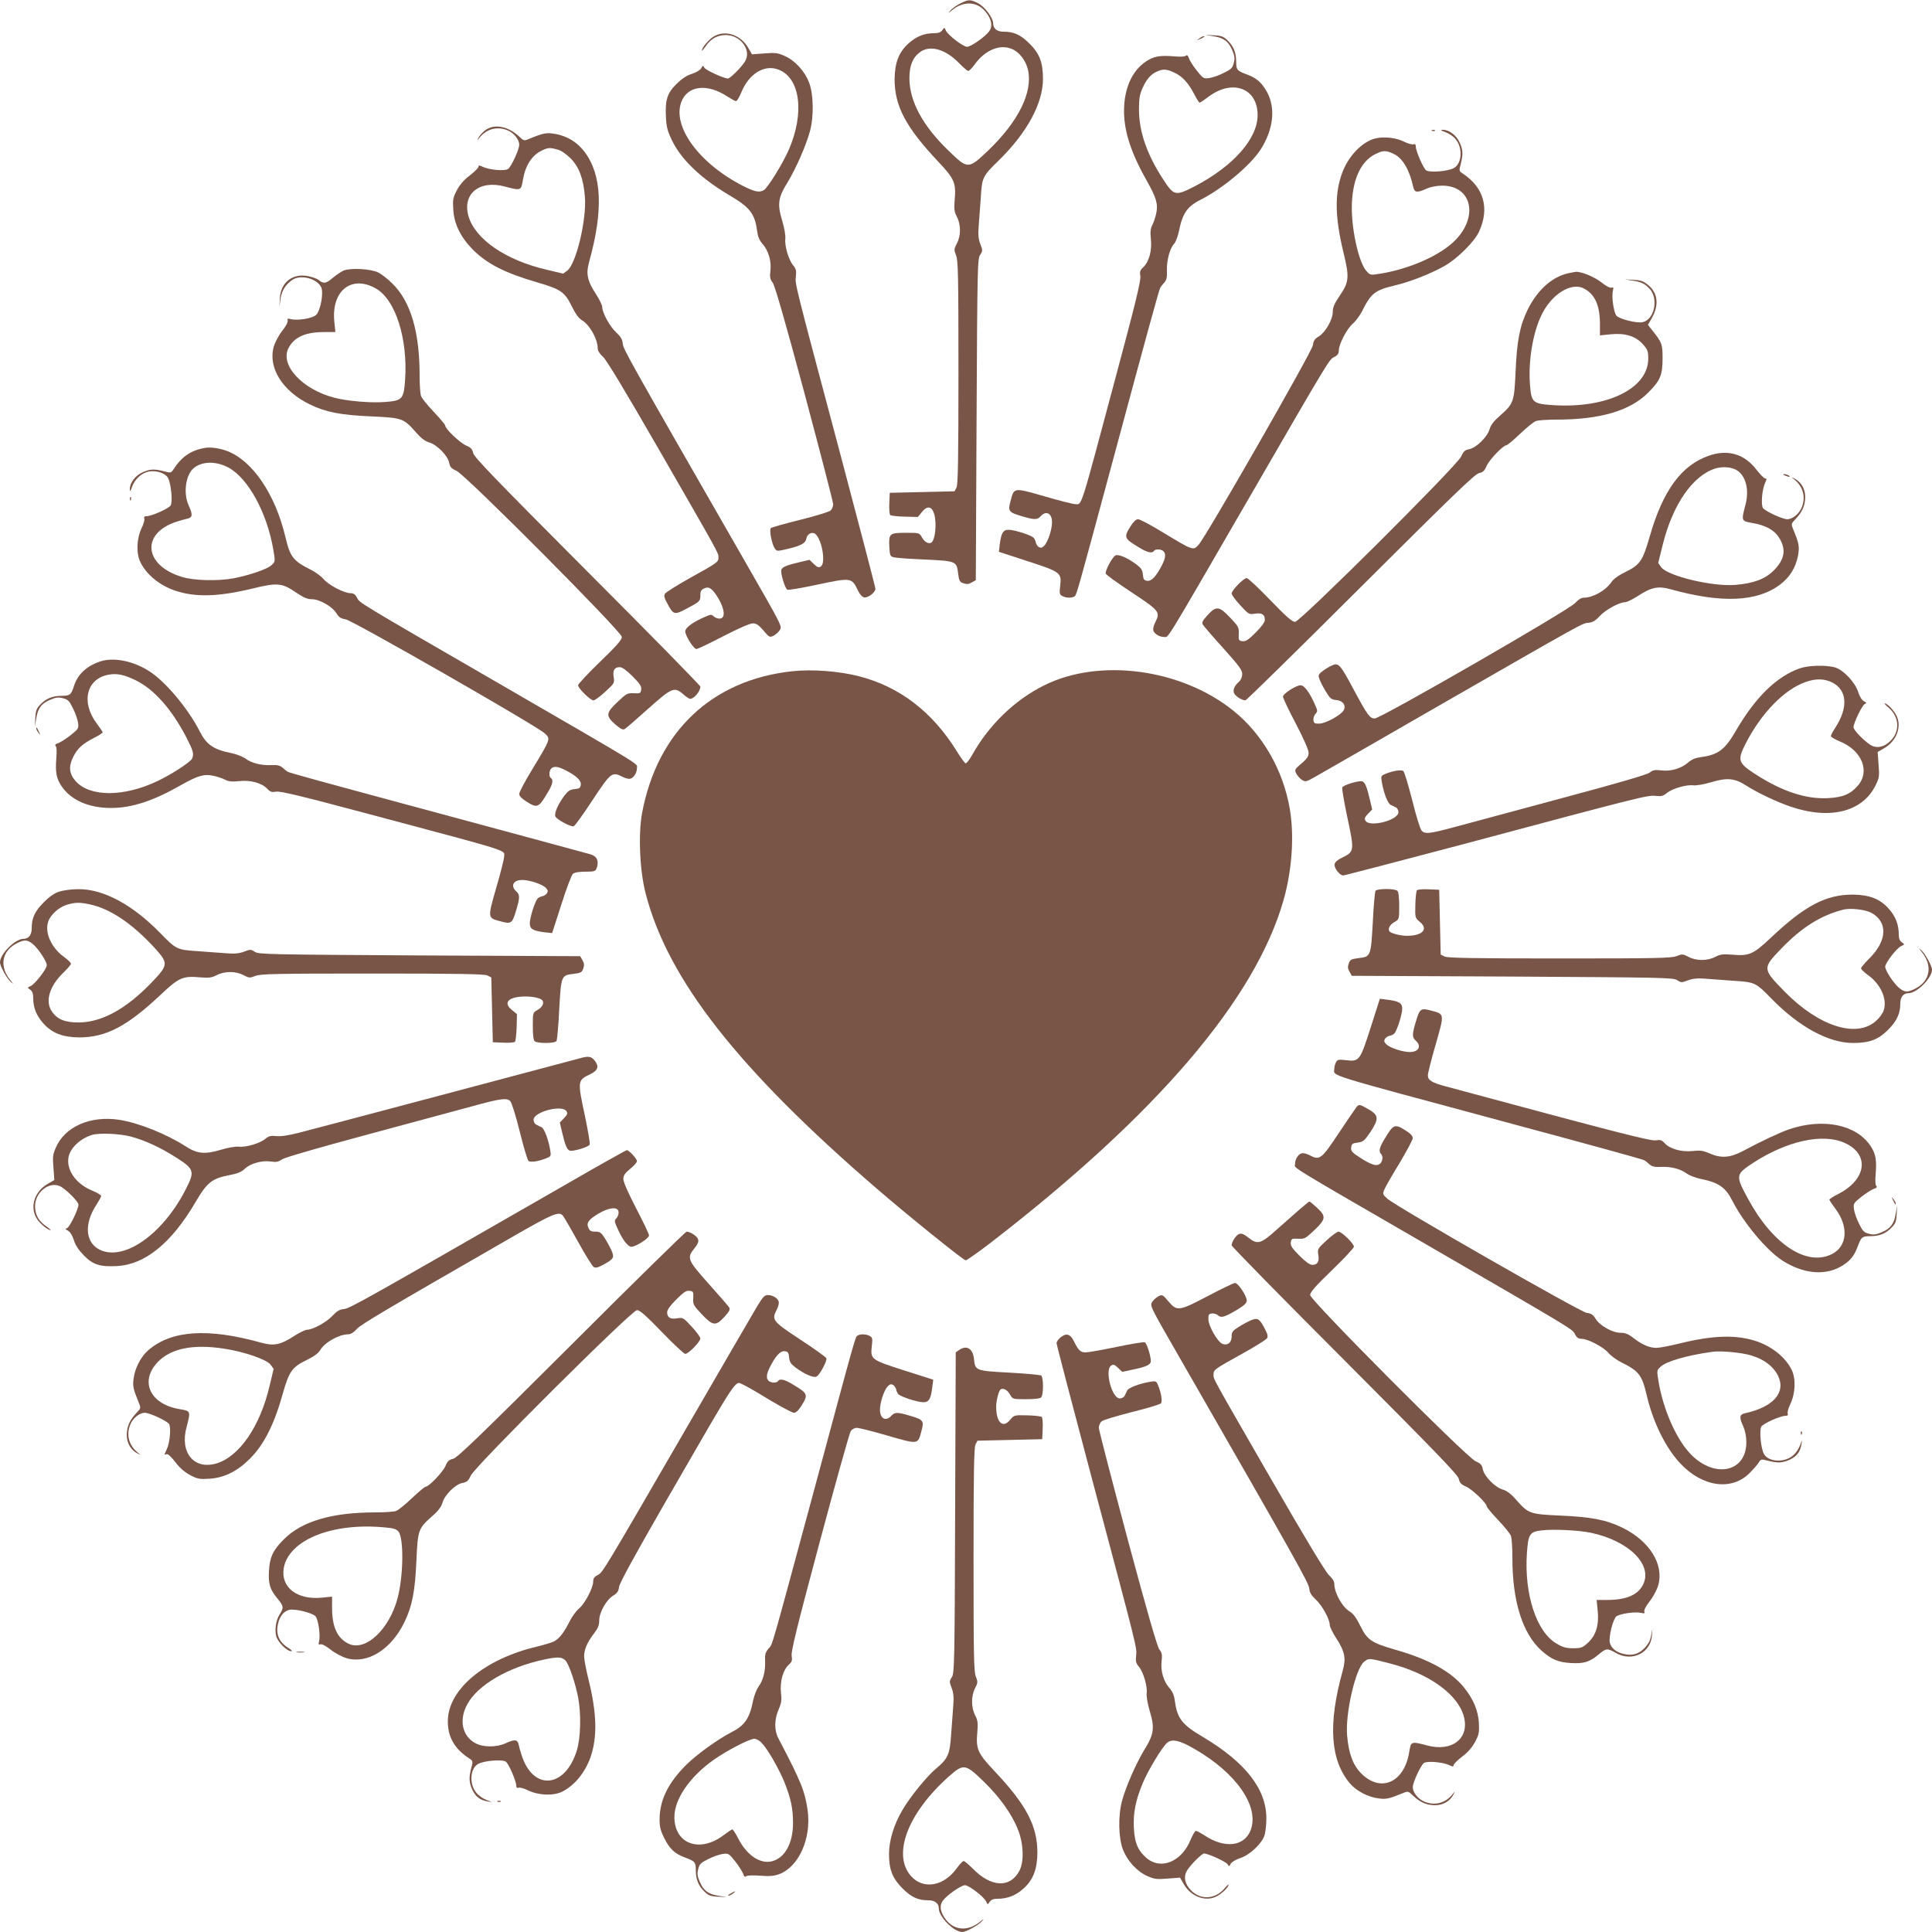
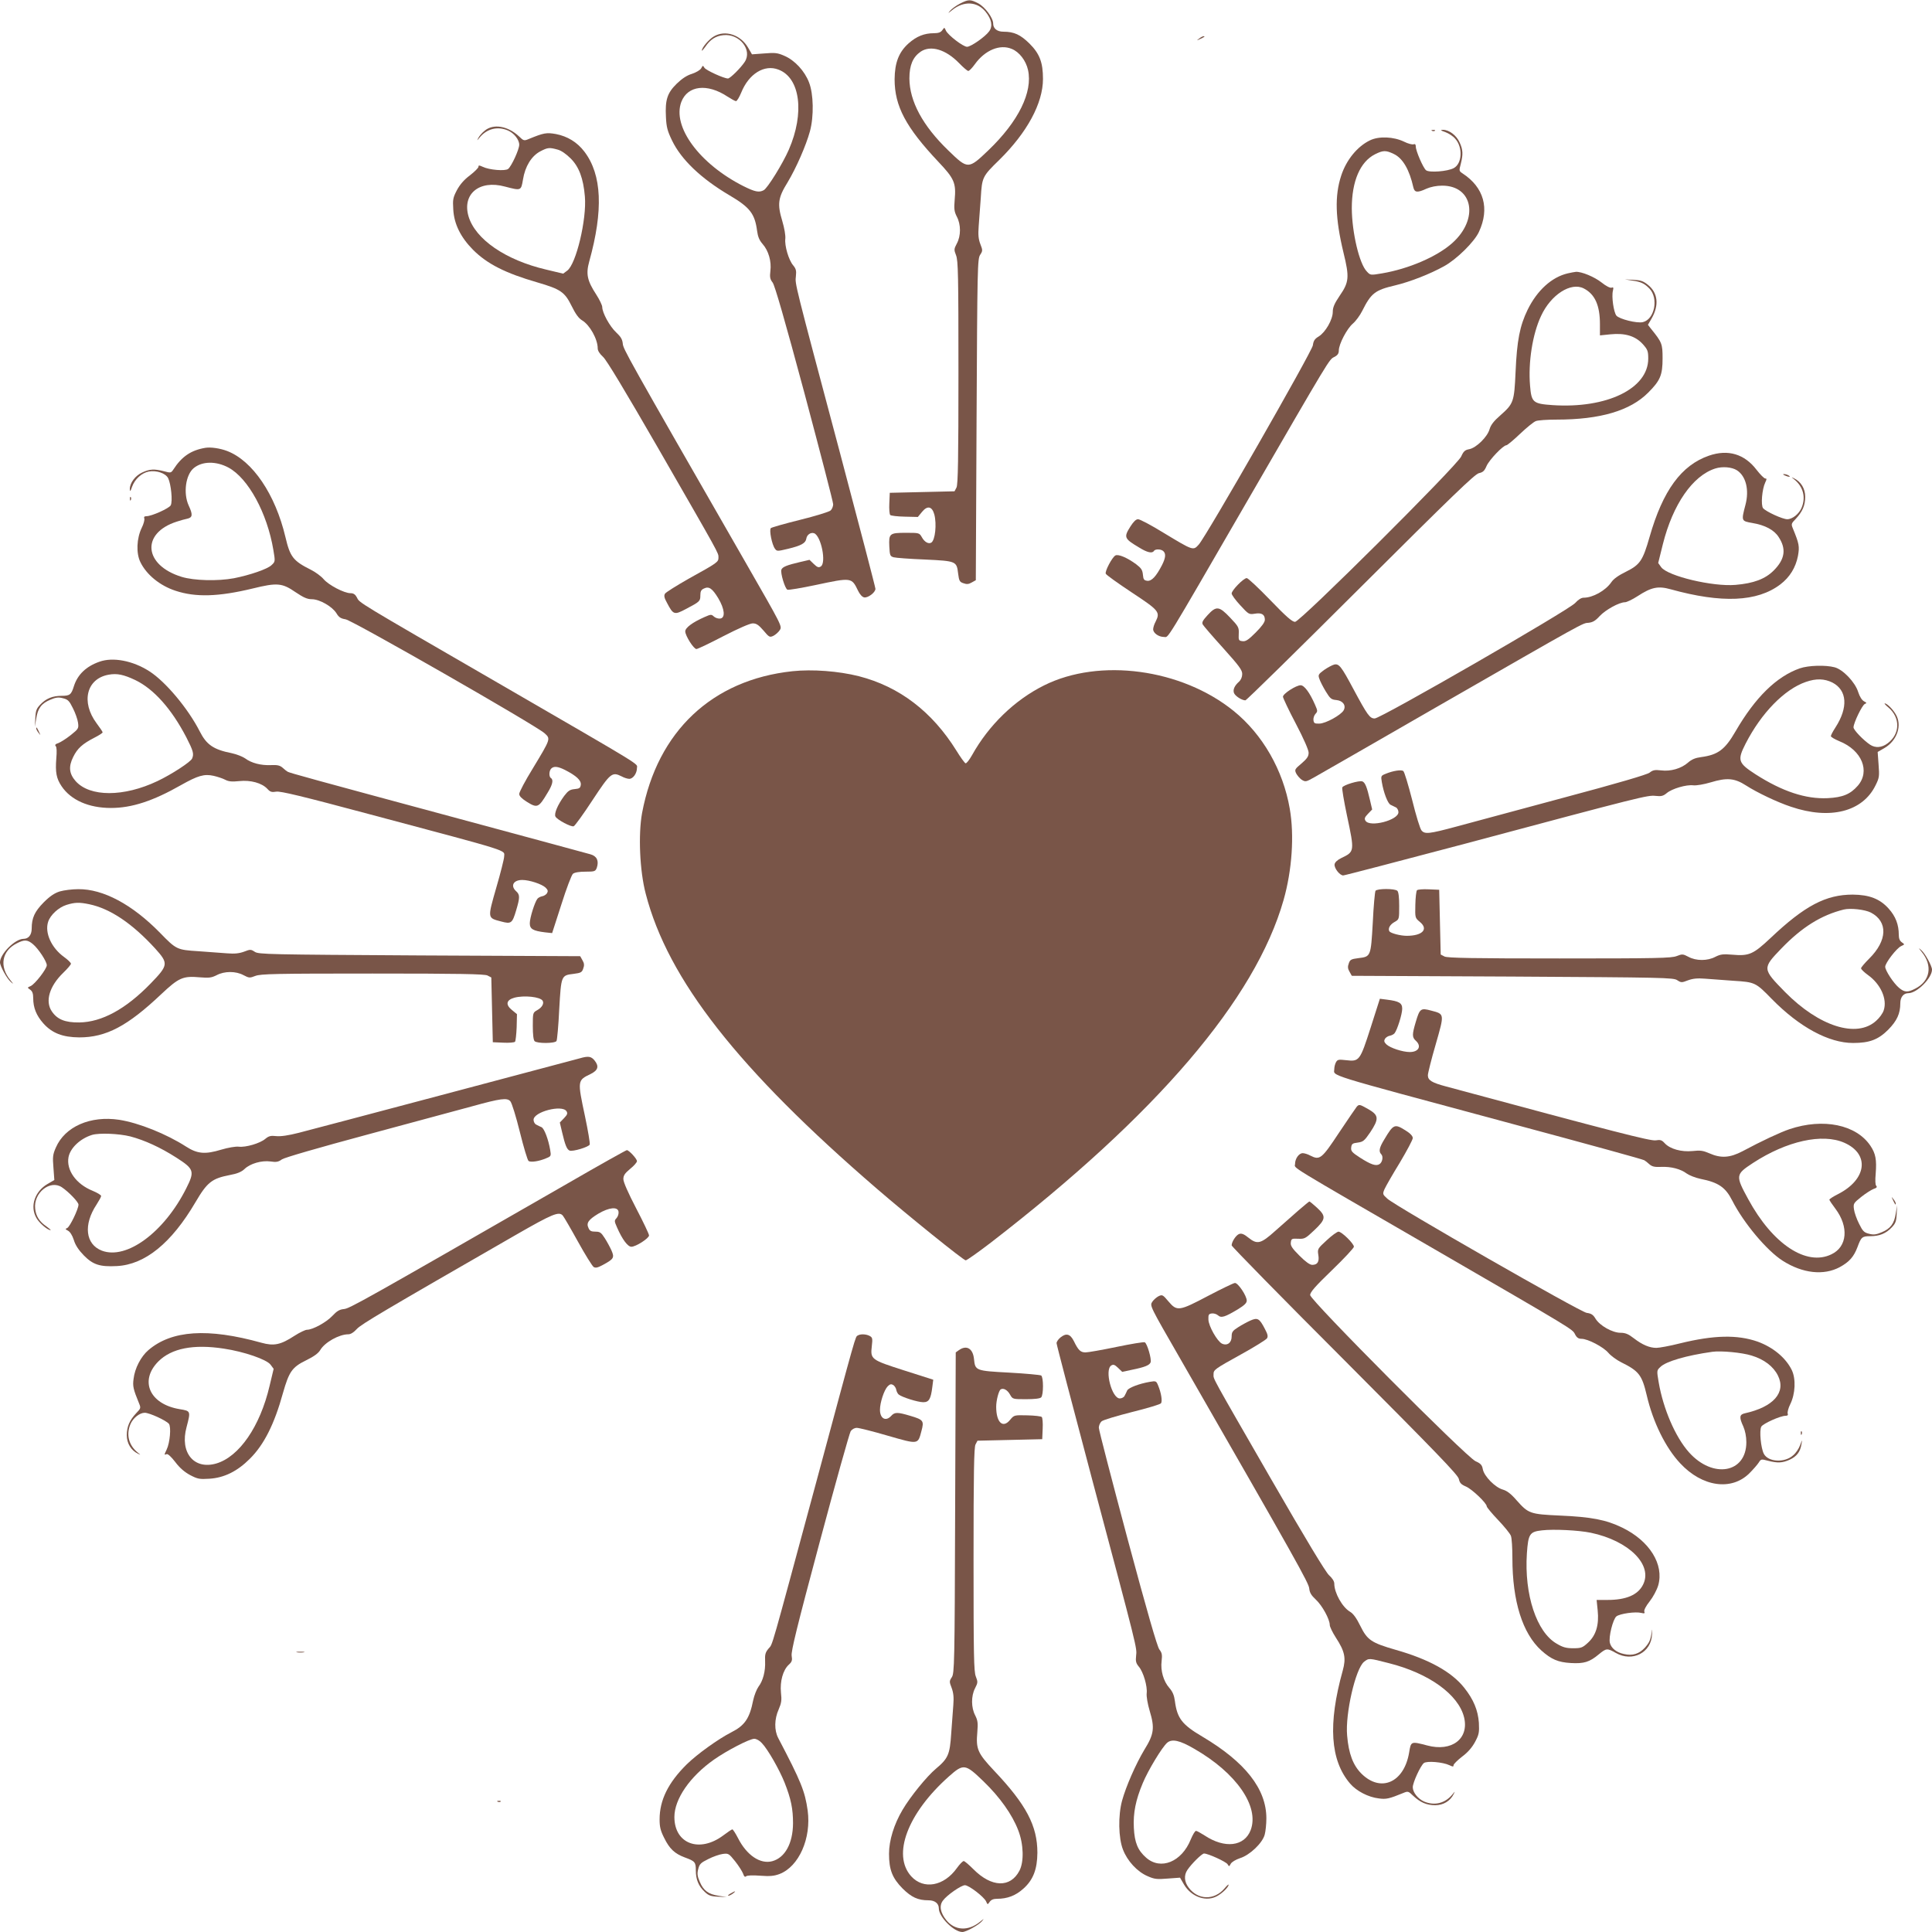
<svg xmlns="http://www.w3.org/2000/svg" version="1.0" width="1280pt" height="1280pt" viewBox="0 0 1280 1280" preserveAspectRatio="xMidYMid meet">
  <g transform="translate(0,1280) scale(0.1,-0.1)" fill="#795548" stroke="none">
    <path d="M6360 12776 c-25 -13 -54 -34 -65 -47 -17 -20 -15 -19 13 4 77 62 165 58 221 -10 41 -50 50 -97 24 -131 -26 -36 -121 -102 -146 -102 -26 0 -126 77 -140 107 -10 23 -10 23 -24 3 -10 -14 -25 -20 -55 -20 -65 0 -116 -21 -168 -67 -65 -58 -92 -128 -93 -238 0 -178 74 -318 290 -547 106 -112 118 -140 108 -252 -5 -60 -3 -77 14 -111 28 -52 28 -128 0 -179 -19 -36 -19 -41 -5 -77 14 -35 16 -131 16 -777 0 -574 -3 -743 -13 -762 l-13 -25 -214 -5 -215 -5 -3 -69 c-2 -38 1 -73 6 -78 5 -5 48 -10 96 -11 l87 -2 28 34 c35 43 66 37 81 -17 17 -64 6 -171 -20 -187 -18 -11 -45 4 -62 35 -17 30 -18 30 -106 30 -109 0 -114 -5 -110 -91 3 -58 5 -64 28 -71 14 -4 107 -11 208 -15 209 -10 210 -11 220 -94 6 -47 10 -55 35 -63 21 -8 35 -7 55 5 l27 15 5 1064 c5 1008 6 1066 24 1092 17 26 17 30 1 71 -13 34 -15 62 -11 118 3 41 9 126 14 189 8 136 11 142 122 250 185 182 290 376 290 537 0 109 -22 167 -89 234 -60 59 -102 79 -173 79 -42 0 -68 21 -68 54 0 37 -53 109 -99 134 -53 27 -64 27 -121 -2z m343 -300 c50 -20 94 -77 108 -140 32 -146 -63 -340 -262 -531 -134 -128 -136 -128 -266 -2 -170 164 -257 326 -258 477 0 88 23 142 75 178 66 44 166 15 255 -77 27 -28 54 -51 60 -51 7 0 26 20 44 45 67 93 166 134 244 101z" />
    <path d="M4730 12559 c-33 -19 -80 -74 -80 -94 0 -4 10 7 23 25 32 48 69 72 119 77 107 12 194 -98 142 -177 -27 -41 -97 -110 -111 -110 -27 0 -145 54 -156 71 -10 17 -11 16 -21 -3 -7 -12 -32 -27 -61 -37 -34 -10 -67 -32 -102 -66 -62 -61 -77 -106 -71 -220 3 -67 10 -93 41 -157 61 -126 192 -251 380 -362 136 -80 168 -122 183 -236 5 -38 15 -62 36 -86 40 -45 60 -116 52 -179 -5 -42 -2 -55 15 -77 14 -18 81 -250 211 -734 104 -390 190 -720 190 -735 0 -14 -8 -33 -17 -41 -10 -9 -101 -37 -202 -62 -101 -25 -189 -50 -194 -55 -12 -12 7 -109 27 -136 13 -18 16 -18 87 -1 87 21 116 37 121 67 4 27 30 44 52 36 46 -18 82 -196 44 -220 -14 -9 -23 -6 -46 16 l-29 28 -64 -15 c-86 -20 -115 -32 -122 -50 -8 -21 24 -127 40 -133 8 -3 91 11 186 31 240 51 239 51 282 -38 12 -25 28 -42 41 -44 25 -4 74 33 74 57 0 9 -106 415 -235 901 -305 1145 -298 1116 -292 1170 4 36 1 49 -18 72 -30 35 -58 131 -52 177 2 21 -6 69 -20 116 -34 113 -29 154 35 257 57 95 122 243 148 338 27 99 24 248 -6 324 -29 76 -95 147 -163 176 -45 20 -62 22 -133 16 l-82 -6 -26 45 c-50 85 -151 118 -226 74z m427 -220 c145 -54 175 -288 69 -531 -40 -92 -141 -255 -166 -268 -31 -17 -58 -11 -133 26 -292 147 -475 395 -413 559 42 109 172 124 306 35 25 -16 50 -30 56 -30 7 0 22 26 35 57 50 124 153 188 246 152z" />
-     <path d="M8039 12560 c68 -10 101 -35 125 -93 16 -37 18 -55 10 -84 -8 -33 -17 -42 -66 -66 -31 -16 -74 -31 -96 -34 -38 -5 -41 -3 -82 48 -24 30 -47 67 -53 82 -6 20 -13 25 -20 18 -7 -7 -37 -8 -82 -4 -92 7 -132 0 -184 -35 -93 -63 -145 -182 -144 -332 1 -134 48 -277 152 -460 62 -110 75 -153 61 -215 -6 -26 -17 -60 -26 -77 -12 -23 -14 -45 -9 -93 8 -75 -12 -149 -51 -186 -21 -19 -24 -29 -19 -59 5 -27 -33 -183 -165 -675 -239 -893 -220 -835 -267 -835 -13 0 -105 23 -204 52 -206 59 -200 59 -224 -32 -18 -67 -13 -74 75 -100 84 -25 102 -25 125 0 36 40 75 19 75 -40 0 -47 -27 -130 -51 -155 -15 -15 -23 -17 -37 -9 -9 6 -18 20 -20 32 -2 11 -9 25 -16 31 -22 18 -127 51 -163 51 -38 0 -50 -21 -60 -101 l-5 -45 190 -62 c221 -72 226 -76 216 -164 -6 -50 -4 -57 14 -67 24 -13 62 -14 80 -3 15 10 14 8 262 927 221 822 299 1105 307 1119 3 6 15 21 26 33 16 18 20 35 18 80 -2 67 19 146 47 177 11 11 25 48 32 81 24 121 55 167 145 212 149 76 331 229 398 334 84 132 99 272 42 378 -35 64 -69 93 -132 117 -68 25 -73 31 -73 86 0 60 -18 104 -59 142 -25 24 -40 30 -88 32 l-58 3 54 -9z m-261 -240 c54 -24 95 -69 133 -142 16 -32 33 -58 37 -58 4 0 31 18 60 40 158 118 324 56 324 -122 0 -157 -160 -338 -416 -472 -129 -66 -138 -64 -208 43 -109 166 -162 319 -162 466 0 72 5 100 23 140 26 59 55 93 96 111 41 18 63 17 113 -6z" />
    <path d="M7944 12544 c-18 -14 -18 -14 6 -3 31 14 36 19 24 19 -6 0 -19 -7 -30 -16z" />
    <path d="M3211 11934 c-18 -14 -36 -36 -42 -48 -10 -20 -9 -19 8 2 48 59 118 77 187 48 41 -17 76 -61 76 -95 0 -31 -50 -140 -73 -160 -20 -16 -126 -7 -169 14 -24 11 -28 11 -28 0 0 -7 -26 -33 -57 -57 -39 -29 -66 -61 -86 -98 -26 -50 -28 -62 -24 -127 5 -97 49 -185 131 -268 94 -94 215 -155 426 -216 154 -45 181 -63 227 -156 26 -53 47 -82 69 -95 51 -30 104 -125 104 -186 0 -16 13 -36 35 -56 23 -20 146 -225 363 -601 413 -718 402 -697 402 -728 0 -31 -4 -34 -199 -142 -79 -45 -149 -89 -155 -98 -8 -13 -6 -27 13 -61 42 -80 48 -82 127 -40 91 48 94 51 94 90 0 27 6 37 24 45 33 16 55 1 95 -65 42 -71 48 -129 13 -134 -13 -2 -32 4 -42 13 -17 16 -21 15 -62 -3 -80 -35 -128 -71 -128 -95 0 -29 56 -117 74 -117 8 0 88 38 178 85 101 52 177 85 195 85 24 0 39 -10 71 -47 37 -44 41 -47 65 -36 14 7 34 24 43 38 17 26 16 26 -226 448 -796 1386 -811 1414 -814 1451 -3 28 -13 45 -44 74 -42 39 -92 130 -92 168 0 11 -18 49 -40 83 -60 92 -69 136 -46 219 94 339 84 574 -32 727 -48 63 -112 102 -189 117 -63 11 -80 8 -180 -33 -31 -13 -34 -12 -65 18 -74 69 -170 85 -227 37z m483 -125 c24 -6 57 -29 87 -59 55 -55 84 -132 94 -252 13 -150 -58 -448 -117 -491 l-27 -20 -113 27 c-269 63 -469 201 -514 353 -43 148 72 243 241 197 108 -28 107 -29 120 47 14 87 56 155 114 186 50 26 60 27 115 12z" />
    <path d="M9488 11933 c7 -3 16 -2 19 1 4 3 -2 6 -13 5 -11 0 -14 -3 -6 -6z" />
    <path d="M9575 11925 c22 -8 52 -27 66 -44 52 -57 46 -166 -10 -195 -41 -22 -162 -31 -183 -14 -19 15 -68 128 -68 157 0 14 -5 19 -15 15 -8 -3 -36 4 -62 17 -70 34 -168 38 -227 9 -83 -40 -156 -129 -190 -233 -44 -133 -40 -283 15 -511 40 -163 37 -195 -25 -285 -35 -52 -46 -77 -46 -107 0 -51 -48 -135 -93 -163 -27 -16 -35 -29 -39 -59 -6 -42 -706 -1265 -756 -1320 -37 -41 -36 -41 -233 78 -81 50 -157 90 -169 90 -14 0 -30 -16 -50 -47 -46 -73 -43 -81 58 -141 53 -33 86 -40 97 -22 9 14 48 13 63 -2 17 -17 15 -43 -9 -91 -39 -76 -69 -108 -98 -105 -22 3 -26 9 -29 41 -3 31 -11 43 -45 69 -60 44 -118 68 -137 58 -22 -12 -71 -105 -64 -121 3 -8 80 -63 172 -124 182 -120 190 -130 158 -194 -9 -16 -16 -39 -16 -50 0 -25 36 -51 72 -51 32 0 -8 -66 546 891 561 969 547 946 582 964 22 11 30 23 30 43 0 42 54 145 93 178 19 16 47 54 62 84 59 118 85 138 217 169 101 24 233 76 325 127 84 46 201 162 231 227 73 156 33 296 -108 388 -24 16 -24 18 -12 63 16 63 15 94 -8 143 -21 47 -70 83 -110 83 -20 -1 -17 -4 15 -15z m-341 -145 c60 -28 104 -105 130 -222 8 -34 27 -36 87 -8 28 12 66 20 104 20 205 0 244 -222 67 -380 -102 -91 -289 -171 -465 -201 -77 -13 -78 -13 -101 12 -50 50 -99 258 -100 419 0 179 55 308 154 358 54 27 72 27 124 2z" />
-     <path d="M2275 11007 c-16 -8 -49 -30 -73 -50 -43 -37 -60 -38 -92 -11 -9 7 -38 18 -66 24 -104 22 -185 -40 -190 -147 l-3 -58 7 52 c8 55 31 94 75 126 54 41 166 14 195 -46 17 -36 -4 -153 -33 -183 -23 -23 -123 -40 -169 -28 -21 5 -25 3 -20 -9 3 -9 -10 -36 -35 -67 -23 -29 -48 -76 -57 -106 -40 -139 57 -295 238 -383 107 -52 204 -71 413 -80 198 -9 209 -13 287 -101 38 -44 64 -63 91 -71 51 -14 124 -88 133 -135 5 -28 14 -38 48 -53 62 -28 1096 -1067 1096 -1101 0 -19 -34 -58 -145 -165 -80 -77 -145 -147 -145 -155 0 -20 81 -100 102 -100 9 0 45 26 78 57 60 55 62 58 56 96 -8 46 5 67 40 67 16 0 44 -20 85 -61 48 -48 60 -66 57 -87 -3 -25 -6 -27 -48 -25 -43 2 -49 -1 -108 -57 -78 -73 -80 -93 -16 -149 36 -31 50 -38 63 -31 9 5 79 66 156 135 157 140 173 147 232 95 18 -16 39 -30 46 -30 26 1 67 50 67 81 0 7 -337 351 -749 763 -607 609 -750 757 -756 784 -6 27 -15 37 -48 51 -41 18 -137 110 -137 131 0 6 -34 47 -75 90 -41 43 -80 91 -85 105 -6 14 -10 77 -10 138 0 289 -59 488 -179 607 -31 31 -74 65 -96 75 -51 25 -186 31 -230 12z m218 -120 c128 -75 209 -332 191 -601 -9 -130 -18 -140 -129 -149 -92 -8 -253 5 -340 28 -212 55 -361 216 -304 328 38 74 112 107 237 107 l74 0 -7 69 c-21 206 116 313 278 218z" />
    <path d="M10387 10989 c-107 -25 -203 -113 -266 -241 -52 -107 -71 -204 -80 -413 -9 -198 -13 -209 -101 -287 -44 -38 -63 -64 -71 -91 -14 -51 -88 -124 -135 -133 -28 -5 -38 -14 -53 -48 -28 -62 -1067 -1096 -1101 -1096 -19 0 -58 34 -165 145 -77 80 -147 145 -155 145 -21 0 -100 -81 -100 -102 0 -9 26 -45 57 -78 55 -60 58 -62 96 -56 46 8 67 -5 67 -40 0 -16 -20 -44 -61 -85 -48 -48 -66 -60 -87 -57 -25 3 -27 6 -25 48 2 43 -1 49 -57 108 -73 77 -92 79 -149 17 -33 -36 -40 -49 -32 -63 5 -9 66 -80 135 -156 105 -117 126 -145 126 -171 0 -20 -8 -39 -21 -51 -30 -27 -41 -52 -34 -74 6 -20 52 -50 76 -50 7 0 350 337 763 749 609 607 757 750 784 756 27 6 37 15 51 48 18 41 110 137 131 137 6 0 47 34 90 75 43 41 91 80 105 85 14 6 77 10 138 10 289 0 488 59 607 179 80 80 95 116 95 227 0 96 -4 106 -76 195 l-21 27 25 43 c50 88 41 169 -25 222 -31 25 -49 31 -95 33 l-58 3 50 -8 c57 -8 80 -19 114 -54 60 -65 33 -202 -44 -221 -38 -10 -157 20 -176 43 -18 23 -33 126 -23 165 5 21 3 25 -9 20 -9 -3 -36 10 -67 35 -47 37 -132 72 -169 70 -9 -1 -33 -5 -54 -10z m106 -100 c74 -38 107 -112 107 -237 l0 -74 69 7 c97 10 166 -11 215 -65 32 -36 36 -46 36 -96 0 -199 -275 -332 -634 -308 -130 9 -140 18 -149 129 -13 154 16 341 73 462 65 141 198 226 283 182z" />
    <path d="M1360 9833 c-95 -16 -156 -58 -211 -143 -16 -24 -18 -24 -63 -12 -63 16 -94 15 -143 -8 -47 -21 -83 -70 -83 -110 1 -20 4 -17 15 15 18 50 63 92 111 101 51 9 111 -11 128 -44 19 -38 31 -154 17 -180 -11 -20 -126 -72 -161 -72 -13 0 -18 -5 -14 -15 3 -8 -4 -36 -17 -62 -34 -70 -38 -168 -9 -227 40 -83 129 -156 233 -190 133 -44 283 -40 511 15 163 40 195 37 285 -25 52 -35 77 -46 107 -46 51 0 135 -48 163 -93 16 -27 29 -35 60 -40 43 -5 1263 -704 1319 -755 41 -37 41 -36 -78 -233 -50 -81 -90 -157 -90 -169 0 -14 16 -30 47 -50 73 -46 81 -43 141 58 33 53 40 86 22 97 -14 9 -13 48 2 63 17 17 43 15 91 -9 76 -39 108 -69 105 -98 -3 -22 -9 -26 -41 -29 -31 -3 -43 -11 -69 -45 -44 -60 -68 -118 -58 -137 12 -22 105 -71 121 -64 8 3 64 80 124 172 120 182 130 190 194 158 16 -9 39 -16 50 -16 25 0 51 36 51 72 0 32 71 -11 -920 563 -949 549 -917 530 -935 566 -11 21 -23 29 -43 29 -42 0 -145 54 -178 93 -16 19 -54 47 -84 62 -118 59 -138 85 -169 217 -67 283 -217 505 -386 570 -47 18 -110 27 -145 21z m154 -131 c131 -71 256 -301 297 -545 13 -77 13 -78 -12 -101 -26 -26 -143 -66 -249 -87 -108 -20 -264 -16 -346 9 -252 77 -271 290 -33 366 24 8 56 17 72 20 33 8 35 27 7 87 -37 81 -20 204 34 248 56 46 148 47 230 3z" />
    <path d="M11322 9781 c-182 -63 -305 -230 -393 -538 -45 -157 -63 -184 -155 -230 -51 -25 -84 -48 -99 -71 -38 -55 -122 -102 -183 -102 -16 0 -36 -13 -56 -35 -42 -47 -1288 -765 -1328 -765 -33 0 -48 21 -143 198 -78 146 -94 167 -126 159 -14 -4 -44 -20 -67 -36 -38 -28 -40 -33 -31 -58 5 -16 24 -53 42 -83 30 -49 37 -55 71 -58 43 -4 66 -36 48 -68 -17 -31 -118 -87 -160 -88 -32 -1 -37 2 -40 22 -2 13 4 32 13 42 16 17 15 21 -3 62 -35 80 -71 128 -95 128 -30 0 -117 -56 -117 -76 0 -8 38 -89 85 -178 53 -101 85 -175 85 -193 0 -24 -10 -39 -47 -71 -44 -37 -47 -41 -36 -65 7 -14 23 -33 37 -43 25 -15 28 -15 83 16 32 18 400 229 818 470 989 568 958 551 1000 554 27 3 45 13 73 44 39 42 130 92 168 92 11 0 49 18 83 40 92 60 136 69 219 46 339 -94 574 -84 727 32 63 48 102 112 117 189 11 63 8 80 -33 180 -13 31 -12 34 18 65 45 48 63 90 63 147 0 53 -28 100 -74 122 -20 10 -19 9 2 -8 59 -48 77 -118 48 -187 -17 -41 -61 -76 -95 -76 -31 0 -140 50 -160 73 -16 20 -7 126 14 170 11 23 11 27 0 27 -7 0 -33 26 -57 57 -80 105 -189 138 -316 94z m186 -97 c60 -39 82 -131 56 -229 -28 -107 -28 -107 46 -120 84 -14 144 -46 174 -93 52 -79 42 -147 -33 -222 -56 -56 -133 -85 -253 -95 -150 -13 -448 58 -492 117 l-20 28 31 125 c66 263 197 453 347 501 47 15 110 10 144 -12z" />
    <path d="M11825 9650 c27 -12 43 -12 25 0 -8 5 -22 9 -30 9 -10 0 -8 -3 5 -9z" />
    <path d="M861 9494 c0 -11 3 -14 6 -6 3 7 2 16 -1 19 -3 4 -6 -2 -5 -13z" />
    <path d="M659 8416 c-89 -31 -145 -86 -169 -161 -18 -58 -27 -65 -82 -65 -60 0 -104 -18 -142 -59 -24 -25 -30 -40 -32 -88 l-3 -58 9 54 c10 68 35 101 93 125 37 16 55 18 84 10 33 -8 42 -17 66 -66 16 -31 31 -74 34 -96 5 -38 3 -41 -48 -82 -30 -24 -67 -47 -82 -53 -20 -6 -25 -13 -18 -20 7 -7 8 -37 4 -82 -7 -91 0 -132 35 -184 62 -92 180 -144 327 -144 138 0 279 46 465 152 110 62 153 75 215 61 26 -6 60 -17 77 -26 23 -12 45 -14 93 -9 75 8 149 -12 186 -51 19 -21 29 -24 59 -19 27 5 172 -30 620 -150 960 -256 890 -234 890 -281 0 -13 -23 -106 -52 -205 -59 -206 -59 -200 32 -224 67 -18 74 -13 100 75 25 84 25 102 0 125 -40 36 -19 75 40 75 47 0 130 -27 155 -51 15 -15 17 -23 9 -37 -6 -9 -20 -18 -32 -20 -11 -2 -25 -9 -31 -16 -18 -22 -51 -127 -51 -163 0 -38 21 -50 101 -60 l47 -5 61 189 c33 105 68 197 77 204 11 9 42 14 83 14 61 0 66 2 75 26 15 45 1 77 -42 89 -20 6 -413 112 -872 236 -975 263 -1120 303 -1134 311 -6 3 -21 15 -33 26 -18 16 -35 20 -78 18 -67 -3 -130 14 -170 44 -17 12 -57 28 -90 35 -121 24 -167 56 -212 145 -77 151 -227 330 -334 398 -109 70 -241 95 -330 63z m238 -122 c122 -59 239 -190 337 -378 46 -90 52 -110 39 -141 -8 -22 -137 -106 -230 -150 -223 -106 -448 -106 -542 0 -43 49 -48 96 -16 160 28 57 61 87 143 129 28 14 52 30 52 34 0 4 -18 31 -40 60 -105 141 -67 296 80 322 55 10 99 1 177 -36z" />
    <path d="M11924 8372 c-154 -54 -295 -192 -426 -418 -70 -121 -116 -155 -228 -170 -38 -5 -62 -15 -86 -36 -45 -40 -116 -60 -179 -52 -41 5 -55 2 -76 -15 -17 -13 -210 -70 -570 -166 -299 -81 -618 -166 -709 -191 -182 -49 -210 -52 -232 -26 -9 9 -37 100 -62 202 -26 101 -52 188 -59 192 -14 10 -69 1 -115 -18 -33 -13 -34 -15 -27 -56 12 -70 39 -141 58 -150 9 -4 25 -12 35 -17 9 -4 17 -19 17 -32 0 -53 -189 -102 -218 -57 -9 14 -6 23 16 46 l28 29 -15 64 c-20 86 -32 115 -50 122 -21 8 -127 -24 -133 -40 -3 -8 11 -91 31 -186 51 -240 51 -239 -38 -282 -25 -12 -42 -28 -44 -41 -4 -25 34 -74 57 -74 9 0 372 95 807 210 1174 314 1211 323 1263 317 37 -4 50 -1 73 18 35 30 131 58 177 52 21 -2 69 6 116 20 106 32 157 28 233 -21 73 -47 207 -111 298 -141 259 -88 475 -33 560 142 25 50 26 60 20 138 l-6 83 45 26 c85 50 119 152 74 225 -21 35 -57 70 -72 71 -5 0 6 -12 24 -27 80 -68 78 -175 -4 -237 -39 -30 -82 -33 -117 -10 -46 31 -110 98 -110 115 0 29 58 149 75 155 14 6 13 8 -6 18 -13 7 -28 30 -38 61 -20 65 -100 149 -156 164 -60 16 -173 13 -231 -7z m216 -94 c98 -51 106 -165 20 -298 -17 -26 -30 -51 -30 -57 0 -6 26 -21 57 -34 149 -60 205 -199 121 -295 -49 -56 -100 -77 -199 -82 -145 -7 -300 44 -478 158 -116 75 -122 93 -66 203 104 203 257 360 399 409 69 24 123 22 176 -4z" />
    <path d="M5250 8353 c-532 -57 -894 -398 -996 -939 -26 -142 -16 -383 24 -535 147 -569 613 -1163 1532 -1955 205 -177 573 -474 588 -474 8 0 82 53 166 117 1100 849 1753 1613 1940 2270 56 197 72 428 41 605 -44 256 -180 493 -372 648 -345 279 -888 353 -1256 169 -195 -97 -366 -263 -477 -462 -18 -32 -37 -56 -43 -54 -6 2 -33 39 -60 83 -161 259 -378 425 -647 494 -135 34 -308 47 -440 33z" />
    <path d="M240 7974 c0 -6 7 -19 16 -30 14 -18 14 -18 3 6 -14 31 -19 36 -19 24z" />
    <path d="M396 6894 c-35 -11 -65 -31 -107 -73 -59 -60 -79 -102 -79 -173 0 -42 -21 -68 -54 -68 -56 0 -156 -100 -156 -156 0 -24 46 -108 71 -129 20 -18 20 -16 -3 12 -74 91 -56 193 43 243 50 26 71 25 107 -5 37 -31 92 -115 92 -140 0 -24 -78 -125 -107 -138 -23 -10 -23 -10 -3 -24 14 -10 20 -25 20 -55 0 -65 21 -116 67 -168 58 -65 128 -92 238 -93 178 0 319 74 544 287 116 109 143 121 255 111 60 -5 77 -3 111 14 52 28 128 28 179 0 36 -19 41 -19 77 -5 35 14 131 16 777 16 574 0 743 -3 762 -13 l25 -13 5 -214 5 -215 69 -3 c38 -2 73 1 78 6 4 4 9 48 11 96 l2 87 -34 28 c-43 35 -37 66 17 81 64 17 171 6 187 -20 11 -18 -4 -45 -35 -62 -30 -17 -30 -18 -30 -106 0 -55 4 -92 12 -100 16 -16 134 -16 145 1 4 6 13 101 18 210 13 226 13 225 96 235 47 6 55 10 63 35 8 21 7 35 -5 55 l-15 27 -1064 5 c-1004 6 -1067 7 -1092 24 -26 17 -30 17 -71 1 -33 -12 -62 -15 -113 -11 -38 3 -123 9 -190 14 -142 9 -146 11 -254 122 -184 188 -377 291 -542 289 -40 0 -95 -7 -122 -15z m196 -85 c138 -29 283 -126 436 -293 89 -99 88 -110 -30 -232 -164 -169 -323 -256 -473 -258 -94 -1 -146 20 -182 74 -45 66 -16 166 76 255 28 27 51 54 51 60 0 7 -21 27 -46 45 -83 60 -129 160 -105 233 15 46 70 96 122 112 55 17 84 18 151 4z" />
    <path d="M9113 6898 c-4 -7 -13 -102 -18 -211 -13 -226 -13 -225 -96 -235 -47 -6 -55 -10 -63 -35 -8 -21 -7 -35 5 -55 l15 -27 1064 -5 c1004 -6 1067 -7 1092 -24 26 -17 30 -17 71 -1 33 12 62 15 113 11 38 -3 123 -9 190 -14 142 -9 146 -11 254 -122 182 -185 376 -290 537 -290 109 0 167 22 233 88 58 59 80 107 80 175 0 41 21 67 54 67 56 0 156 100 156 156 0 24 -46 108 -71 129 -20 18 -20 16 3 -12 74 -91 56 -193 -43 -243 -50 -26 -71 -25 -107 5 -37 31 -92 115 -92 140 0 25 76 124 106 137 24 11 24 11 4 25 -14 10 -20 25 -20 49 0 68 -21 123 -67 174 -58 65 -128 92 -238 93 -178 0 -318 -73 -545 -288 -115 -108 -142 -120 -254 -110 -60 5 -77 3 -111 -14 -52 -28 -128 -28 -179 0 -36 19 -41 19 -77 5 -35 -14 -131 -16 -777 -16 -574 0 -743 3 -762 13 l-25 13 -5 214 -5 215 -69 3 c-38 2 -73 -1 -78 -6 -5 -5 -10 -48 -11 -96 -2 -87 -2 -87 30 -114 59 -48 17 -92 -87 -92 -42 0 -107 17 -115 30 -11 18 4 45 35 62 30 17 30 18 30 106 0 55 -4 92 -12 100 -16 16 -134 16 -145 0z m3282 -144 c114 -60 110 -185 -11 -305 -29 -29 -54 -58 -54 -64 0 -7 21 -27 46 -45 84 -60 129 -160 104 -234 -6 -19 -28 -50 -50 -69 -128 -117 -378 -38 -603 190 -152 155 -152 157 -25 289 136 141 264 221 413 258 44 11 141 0 180 -20z" />
    <path d="M9081 5992 c-71 -221 -75 -226 -163 -216 -50 6 -57 4 -67 -14 -6 -11 -11 -31 -11 -44 0 -50 -87 -23 1120 -348 610 -164 921 -250 934 -257 6 -3 21 -15 33 -26 18 -16 35 -20 78 -18 67 3 130 -14 170 -44 17 -12 57 -28 90 -35 121 -24 167 -56 212 -145 76 -149 229 -331 334 -398 132 -84 272 -99 378 -42 64 35 93 69 117 132 25 68 31 73 86 73 60 0 104 18 142 59 24 25 30 40 32 88 l3 58 -9 -54 c-10 -68 -35 -101 -93 -125 -37 -16 -55 -18 -84 -10 -33 8 -42 17 -66 66 -16 31 -31 74 -34 96 -5 38 -3 41 48 82 30 24 67 47 82 53 20 6 25 13 18 20 -7 7 -8 37 -4 82 7 91 0 132 -35 184 -94 140 -312 185 -536 110 -62 -21 -184 -78 -311 -146 -84 -44 -143 -48 -220 -14 -42 18 -60 21 -112 15 -73 -7 -148 13 -184 52 -19 21 -29 24 -59 19 -34 -6 -274 56 -1390 357 -94 25 -120 41 -120 74 0 13 23 106 52 205 59 206 59 200 -32 224 -67 18 -74 13 -100 -75 -25 -84 -25 -102 0 -125 40 -36 19 -75 -40 -75 -47 0 -130 27 -155 51 -15 15 -17 23 -9 37 6 9 20 18 32 20 11 2 25 9 31 16 18 22 51 127 51 163 0 38 -21 50 -101 60 l-47 6 -61 -191z m3138 -763 c170 -75 149 -243 -41 -340 -32 -16 -58 -33 -58 -37 0 -4 18 -31 40 -60 90 -120 79 -252 -26 -302 -166 -81 -390 67 -552 366 -85 156 -84 163 32 239 224 146 460 198 605 134z" />
    <path d="M3840 5788 c-93 -25 -1768 -470 -1860 -493 -70 -18 -120 -25 -150 -22 -36 4 -49 1 -72 -18 -35 -30 -131 -58 -177 -52 -21 2 -69 -6 -116 -20 -106 -32 -157 -28 -233 21 -129 83 -313 157 -442 177 -191 29 -360 -45 -420 -184 -20 -45 -22 -62 -16 -133 l6 -82 -45 -26 c-85 -50 -118 -148 -74 -225 18 -33 74 -81 94 -81 4 0 -7 10 -25 23 -48 32 -72 69 -77 119 -12 105 99 194 177 142 46 -31 110 -98 110 -115 0 -29 -58 -149 -75 -155 -14 -6 -13 -8 6 -18 13 -7 28 -30 38 -61 10 -34 32 -67 66 -102 61 -62 106 -77 220 -71 186 10 361 152 520 423 78 133 109 157 227 180 50 9 78 21 98 40 37 36 113 58 172 50 38 -6 53 -3 76 14 18 12 235 75 573 166 299 81 609 164 689 186 188 52 230 57 251 33 10 -11 38 -102 63 -203 25 -101 51 -188 58 -193 15 -10 70 -2 116 18 33 13 34 15 27 56 -12 70 -39 141 -57 150 -10 4 -26 12 -35 17 -10 4 -18 19 -18 32 0 53 189 102 218 57 9 -14 6 -23 -16 -46 l-28 -29 15 -64 c20 -86 32 -115 50 -122 21 -8 127 24 133 40 3 8 -11 91 -31 186 -51 240 -51 239 38 282 48 24 56 50 26 88 -23 29 -42 32 -100 15z m-2977 -517 c95 -25 200 -73 306 -141 117 -75 122 -90 65 -203 -146 -291 -395 -475 -559 -413 -109 42 -124 172 -35 306 16 25 30 50 30 56 0 7 -26 22 -57 35 -109 44 -175 137 -159 223 12 61 78 123 156 147 48 14 176 9 253 -10z" />
    <path d="M8989 5468 c-6 -7 -59 -85 -118 -173 -115 -174 -127 -183 -190 -151 -16 9 -39 16 -50 16 -25 0 -51 -36 -51 -72 0 -32 -82 18 925 -565 930 -539 912 -528 930 -563 11 -22 23 -30 43 -30 42 0 145 -54 178 -93 16 -19 54 -47 84 -62 119 -59 138 -84 170 -219 41 -177 125 -348 222 -451 145 -156 339 -184 458 -66 25 25 53 57 62 71 15 24 17 24 62 12 63 -16 94 -15 143 7 47 22 70 52 78 102 6 34 6 34 -9 -6 -8 -22 -28 -52 -45 -66 -56 -52 -166 -46 -195 9 -20 38 -31 155 -17 180 11 20 126 72 161 72 13 0 18 5 14 15 -3 8 4 36 17 62 34 69 38 168 10 226 -40 82 -125 152 -228 189 -133 46 -288 43 -512 -12 -67 -17 -138 -30 -157 -30 -45 0 -93 20 -150 64 -36 28 -56 36 -88 36 -53 0 -137 47 -165 93 -16 27 -29 35 -59 39 -43 6 -1265 706 -1320 756 -32 29 -33 31 -19 64 8 18 53 97 101 175 47 79 86 152 86 163 0 13 -16 31 -47 50 -73 46 -81 43 -141 -58 -34 -55 -39 -81 -21 -99 15 -15 8 -54 -12 -66 -23 -14 -56 -3 -128 43 -54 35 -62 44 -59 68 3 23 8 28 43 32 36 5 44 11 83 68 59 89 57 113 -10 152 -60 34 -63 35 -79 18z m2616 -1649 c83 -25 144 -72 174 -132 56 -112 -29 -209 -221 -251 -34 -8 -36 -27 -8 -87 12 -28 20 -66 20 -104 0 -205 -222 -244 -380 -67 -91 102 -171 289 -201 465 -13 77 -13 78 12 101 36 36 172 76 344 100 57 8 197 -5 260 -25z" />
    <path d="M3760 4959 c-1363 -783 -1446 -830 -1483 -832 -28 -3 -45 -13 -75 -45 -39 -42 -130 -92 -168 -92 -11 0 -49 -18 -83 -40 -92 -60 -136 -69 -219 -46 -355 99 -595 83 -749 -49 -49 -42 -90 -120 -98 -190 -7 -49 -2 -69 36 -162 13 -31 12 -34 -18 -65 -45 -48 -63 -90 -63 -147 0 -53 28 -100 74 -122 20 -10 19 -9 -2 8 -59 48 -77 118 -48 187 17 41 61 76 95 76 31 0 140 -50 160 -73 16 -20 7 -126 -15 -171 -17 -36 -17 -37 0 -30 8 3 30 -17 57 -52 30 -40 62 -67 99 -87 50 -26 62 -28 127 -24 98 6 185 49 268 132 94 93 163 230 220 437 40 140 60 170 152 215 53 26 82 47 95 69 30 51 125 104 186 104 16 0 36 13 56 35 29 32 178 120 1051 622 247 142 289 159 314 129 7 -8 52 -85 100 -172 48 -87 95 -162 104 -168 13 -8 27 -5 62 14 72 39 77 48 56 96 -10 22 -30 59 -45 82 -23 36 -31 42 -61 42 -28 0 -38 5 -46 24 -16 33 -1 55 65 95 71 42 129 48 134 13 2 -13 -4 -32 -13 -42 -16 -17 -15 -21 3 -62 35 -80 71 -128 95 -128 30 0 117 56 117 75 0 9 -38 89 -85 179 -53 102 -85 174 -85 194 0 24 9 38 45 68 25 20 45 43 45 51 0 16 -53 73 -67 73 -5 0 -182 -99 -393 -221z m-2277 -1094 c134 -20 285 -72 310 -107 l20 -27 -27 -113 c-63 -269 -201 -469 -353 -514 -148 -43 -243 72 -197 241 28 107 28 107 -46 119 -199 33 -268 188 -141 316 87 87 232 116 434 85z" />
    <path d="M12541 4850 c14 -31 19 -36 19 -24 0 6 -7 19 -16 30 -14 18 -14 18 -3 -6z" />
    <path d="M8603 4781 c-38 -33 -106 -93 -153 -135 -98 -88 -120 -93 -180 -45 -27 22 -44 29 -59 24 -21 -6 -51 -52 -51 -76 0 -7 337 -351 749 -763 607 -609 750 -757 756 -784 6 -27 15 -37 48 -51 41 -18 137 -110 137 -131 0 -6 34 -47 75 -90 41 -43 80 -91 85 -105 6 -14 10 -81 10 -148 0 -286 67 -499 192 -612 66 -59 111 -78 195 -83 87 -5 124 6 186 58 50 41 55 41 112 9 110 -63 236 2 240 123 2 29 1 40 -1 23 -8 -59 -15 -75 -45 -110 -38 -42 -83 -57 -141 -43 -48 10 -83 38 -92 73 -10 38 20 157 43 176 23 18 126 33 165 23 21 -5 25 -3 20 9 -3 9 10 36 35 67 23 29 48 76 57 106 40 139 -57 295 -238 383 -107 52 -204 71 -413 80 -198 9 -209 13 -287 101 -38 44 -64 63 -91 71 -51 14 -124 88 -133 135 -5 28 -14 38 -48 53 -62 28 -1096 1067 -1096 1101 0 19 34 58 145 165 80 77 145 147 145 155 0 21 -81 100 -102 100 -9 0 -45 -26 -78 -57 -60 -55 -62 -58 -56 -96 8 -46 -5 -67 -40 -67 -16 0 -44 20 -85 61 -48 48 -60 66 -57 87 3 25 6 27 48 25 43 -2 49 1 108 57 77 73 79 92 17 149 -24 22 -47 41 -50 41 -2 0 -35 -27 -72 -59z m1937 -2136 c252 -53 413 -213 345 -345 -34 -67 -112 -100 -234 -100 l-73 0 7 -69 c10 -97 -11 -166 -65 -215 -36 -33 -45 -36 -98 -36 -45 0 -68 6 -108 30 -134 76 -216 326 -198 598 9 129 18 144 100 153 77 9 242 1 324 -16z" />
-     <path d="M3786 3891 c-609 -607 -757 -750 -784 -756 -27 -6 -37 -15 -51 -48 -18 -41 -110 -137 -131 -137 -6 0 -47 -34 -90 -75 -43 -41 -91 -80 -105 -85 -14 -6 -77 -10 -138 -10 -289 0 -488 -59 -607 -179 -72 -72 -93 -118 -98 -208 -5 -87 6 -124 58 -186 40 -49 41 -59 12 -104 -24 -38 -33 -100 -22 -143 11 -40 71 -100 100 -100 8 0 2 8 -15 19 -66 40 -89 92 -73 163 10 48 38 83 73 92 38 10 157 -20 176 -43 18 -23 33 -126 23 -165 -5 -21 -3 -25 9 -20 9 3 36 -10 67 -35 29 -23 76 -48 106 -57 139 -40 295 57 383 238 52 107 71 204 80 413 9 198 13 209 101 287 44 38 63 64 71 91 14 52 86 124 133 132 30 6 39 14 55 49 28 62 1067 1096 1101 1096 19 0 58 -34 165 -145 77 -80 147 -145 155 -145 21 0 100 81 100 102 0 9 -26 45 -57 78 -55 60 -58 62 -96 56 -46 -8 -67 5 -67 40 0 16 20 44 61 85 48 48 66 60 87 57 25 -3 27 -6 25 -48 -2 -43 1 -49 57 -108 73 -77 92 -79 149 -17 33 36 40 49 32 63 -6 9 -67 80 -136 157 -141 158 -146 170 -94 235 22 27 29 44 24 59 -6 21 -52 51 -76 51 -7 0 -351 -337 -763 -749z m-1242 -1210 c63 -5 82 -11 96 -28 36 -44 33 -291 -5 -438 -55 -212 -216 -361 -328 -304 -74 38 -107 112 -107 237 l0 74 -69 -7 c-164 -16 -273 70 -251 197 34 185 318 301 664 269z" />
    <path d="M8005 4215 c-193 -102 -207 -104 -263 -38 -37 44 -41 47 -65 36 -14 -7 -34 -24 -43 -38 -17 -26 -16 -27 186 -378 774 -1347 851 -1485 854 -1521 3 -28 13 -45 44 -74 42 -39 92 -130 92 -168 0 -11 18 -49 40 -83 60 -92 69 -136 46 -219 -99 -355 -83 -595 49 -749 42 -49 120 -90 190 -98 49 -7 69 -2 162 36 31 13 34 12 65 -18 48 -45 90 -63 147 -63 53 0 100 28 122 74 10 20 9 19 -8 -2 -48 -59 -118 -77 -187 -48 -41 17 -76 61 -76 95 0 31 50 140 73 160 20 16 126 7 170 -14 23 -11 27 -11 27 0 0 7 26 33 57 57 39 29 66 61 86 98 26 49 28 62 25 126 -6 83 -35 154 -97 232 -84 106 -234 189 -456 252 -159 46 -186 64 -232 157 -26 53 -47 82 -69 95 -51 30 -104 125 -104 186 0 16 -13 36 -35 56 -22 20 -154 238 -385 639 -401 696 -380 658 -380 690 0 32 2 34 186 136 87 48 162 95 168 104 8 13 5 27 -13 61 -37 72 -49 78 -97 57 -22 -10 -59 -30 -82 -45 -36 -23 -42 -31 -42 -61 0 -41 -29 -63 -64 -47 -31 15 -89 116 -90 160 -1 32 2 37 22 40 13 2 32 -4 41 -12 22 -20 46 -12 133 40 42 26 58 41 58 57 0 32 -57 117 -78 117 -9 0 -89 -39 -177 -85z m1197 -2434 c266 -67 461 -208 498 -359 34 -142 -82 -230 -245 -186 -107 28 -107 28 -119 -46 -33 -200 -188 -268 -316 -141 -56 56 -85 133 -95 253 -13 145 56 443 112 488 33 25 29 26 165 -9z" />
-     <path d="M5012 4138 c-27 -46 -231 -396 -452 -778 -569 -982 -566 -977 -600 -995 -22 -11 -30 -23 -30 -43 0 -42 -54 -145 -93 -178 -19 -16 -47 -54 -62 -84 -36 -73 -70 -117 -103 -134 -15 -8 -66 -23 -114 -35 -348 -82 -588 -283 -591 -491 -1 -108 44 -187 143 -251 24 -16 24 -18 12 -63 -16 -63 -15 -94 7 -143 22 -47 52 -70 102 -78 34 -6 34 -6 -6 9 -22 8 -52 28 -66 45 -52 57 -46 166 10 195 41 22 162 31 183 14 19 -15 68 -128 68 -157 0 -14 5 -19 15 -15 8 3 36 -4 62 -17 69 -34 168 -38 226 -10 82 40 152 125 189 228 46 133 43 288 -12 512 -17 67 -30 138 -30 157 0 45 20 93 64 150 28 36 36 56 36 88 0 53 47 137 93 165 27 16 35 29 39 59 4 26 103 207 308 563 497 861 456 799 514 775 17 -7 95 -52 173 -100 79 -47 152 -86 163 -86 13 0 31 16 50 47 46 73 43 81 -58 141 -53 33 -86 40 -97 22 -9 -14 -48 -13 -63 2 -17 17 -15 43 9 91 39 76 69 108 98 105 22 -3 26 -9 29 -41 3 -31 11 -43 45 -69 60 -44 118 -68 137 -58 22 12 71 105 65 121 -3 8 -81 64 -173 124 -182 120 -190 130 -158 194 9 16 16 39 16 50 0 25 -36 51 -72 51 -23 0 -34 -12 -76 -82z m-1265 -2340 c23 -25 65 -148 84 -248 20 -108 16 -264 -9 -346 -77 -252 -290 -271 -366 -33 -8 24 -17 56 -20 72 -8 33 -27 35 -87 7 -62 -28 -152 -27 -203 3 -85 48 -106 154 -50 256 69 127 268 244 504 295 96 21 123 19 147 -6z" />
    <path d="M5683 3952 c-17 -10 -5 32 -278 -982 -307 -1135 -284 -1058 -313 -1092 -21 -25 -25 -39 -23 -84 3 -66 -14 -130 -44 -169 -12 -17 -28 -57 -35 -90 -24 -121 -56 -167 -145 -212 -86 -44 -227 -145 -296 -213 -122 -121 -179 -236 -179 -364 0 -50 6 -75 31 -124 35 -71 69 -103 136 -128 68 -25 73 -31 73 -86 0 -60 18 -104 59 -142 25 -24 40 -30 88 -32 l58 -3 -54 9 c-68 10 -101 35 -125 93 -16 37 -18 55 -10 84 8 33 17 42 66 66 31 16 74 31 96 34 38 5 41 3 82 -48 24 -30 47 -67 53 -82 6 -19 13 -25 20 -18 6 6 42 8 93 4 65 -5 93 -2 128 11 129 49 212 237 187 421 -18 128 -44 192 -195 480 -27 52 -26 125 3 190 18 42 21 60 15 112 -7 73 13 148 52 184 21 19 24 29 19 59 -5 28 36 195 185 751 105 393 198 724 206 737 9 13 25 22 41 22 14 0 106 -23 205 -52 205 -59 199 -59 223 32 18 67 13 74 -75 100 -84 25 -102 25 -125 0 -36 -40 -75 -19 -75 40 0 47 27 130 51 155 15 15 23 17 37 9 9 -6 18 -20 20 -32 2 -11 9 -25 16 -31 22 -18 127 -51 163 -51 38 0 50 21 60 102 l6 47 -191 61 c-222 71 -226 74 -216 162 6 50 4 57 -14 67 -24 13 -62 14 -79 3z m-635 -2701 c40 -42 116 -176 150 -261 43 -109 56 -174 56 -270 -1 -133 -53 -228 -138 -251 -79 -21 -169 39 -227 154 -16 31 -33 57 -37 57 -4 0 -31 -18 -60 -40 -158 -118 -324 -56 -324 122 0 119 103 268 262 380 87 61 236 138 267 138 15 0 36 -12 51 -29z" />
    <path d="M7027 3940 c-15 -12 -27 -29 -27 -39 0 -9 106 -414 235 -900 304 -1141 298 -1117 292 -1171 -4 -36 -1 -49 18 -72 30 -35 58 -131 52 -177 -2 -21 6 -69 20 -116 34 -113 29 -154 -35 -257 -57 -95 -122 -243 -148 -338 -27 -99 -24 -248 6 -324 29 -76 95 -147 163 -176 45 -20 62 -22 133 -16 l82 6 26 -45 c50 -85 152 -119 225 -74 35 21 70 57 71 72 0 5 -12 -6 -27 -24 -68 -80 -175 -78 -237 4 -30 39 -33 82 -10 117 27 41 97 110 111 110 27 0 145 -54 156 -71 10 -17 11 -16 21 3 7 12 32 27 61 37 65 20 149 100 164 156 6 22 11 70 11 108 0 195 -140 373 -425 542 -134 79 -166 121 -181 235 -5 38 -15 62 -36 86 -40 45 -60 116 -52 179 5 42 2 55 -15 77 -14 18 -81 250 -211 734 -104 390 -190 720 -190 735 0 14 8 33 18 42 9 9 100 36 202 62 101 25 188 51 192 58 10 14 1 69 -18 115 -13 33 -15 34 -56 27 -70 -12 -141 -39 -150 -57 -4 -10 -12 -26 -17 -35 -4 -10 -19 -18 -32 -18 -53 0 -102 189 -57 218 14 9 23 6 45 -15 l28 -27 65 14 c84 17 116 30 123 49 8 20 -23 127 -39 133 -7 3 -92 -11 -188 -31 -96 -20 -188 -36 -204 -36 -33 0 -48 14 -77 74 -24 48 -50 56 -88 26z m885 -2726 c279 -160 433 -382 374 -539 -42 -109 -172 -124 -306 -35 -25 16 -50 30 -56 30 -7 0 -22 -26 -35 -57 -60 -149 -199 -205 -295 -121 -56 49 -77 100 -82 198 -5 99 12 184 59 296 35 85 129 240 162 268 32 27 83 16 179 -40z" />
    <path d="M6353 3855 l-21 -15 -4 -1062 c-3 -1006 -5 -1064 -22 -1090 -17 -26 -17 -30 -1 -71 12 -33 15 -62 11 -113 -3 -38 -9 -123 -14 -189 -9 -139 -20 -165 -101 -233 -61 -51 -169 -184 -221 -272 -57 -96 -90 -203 -90 -292 0 -106 22 -161 90 -230 59 -58 101 -78 172 -78 42 0 68 -21 68 -54 0 -56 100 -156 156 -156 24 0 108 46 129 71 17 20 15 19 -13 -4 -77 -62 -165 -58 -221 10 -41 50 -50 97 -24 131 26 36 121 102 146 102 26 0 126 -77 140 -107 10 -23 10 -23 24 -3 10 14 25 20 49 20 68 0 123 21 174 67 65 58 92 128 93 238 0 178 -73 318 -288 545 -108 115 -120 142 -110 254 5 60 3 77 -14 111 -27 51 -28 128 -1 180 19 37 19 42 5 78 -13 32 -15 140 -15 775 0 574 3 743 13 762 l13 25 214 5 215 5 3 69 c2 38 -1 73 -6 78 -5 5 -48 10 -96 11 -87 2 -87 2 -114 -30 -48 -59 -92 -17 -92 87 0 42 17 107 30 115 18 11 45 -4 62 -35 17 -30 18 -30 106 -30 55 0 92 4 100 12 16 16 16 134 0 145 -7 4 -102 13 -211 19 -224 12 -226 13 -234 90 -7 70 -49 95 -100 59z m163 -2857 c108 -104 191 -221 230 -324 36 -92 39 -209 8 -268 -60 -115 -185 -111 -305 10 -29 29 -58 54 -64 54 -7 0 -27 -21 -45 -46 -86 -121 -221 -145 -303 -55 -128 142 -24 418 249 661 98 87 109 85 230 -32z" />
    <path d="M11931 3304 c0 -11 3 -14 6 -6 3 7 2 16 -1 19 -3 4 -6 -2 -5 -13z" />
    <path d="M1968 1853 c12 -2 32 -2 45 0 12 2 2 4 -23 4 -25 0 -35 -2 -22 -4z" />
    <path d="M3298 863 c7 -3 16 -2 19 1 4 3 -2 6 -13 5 -11 0 -14 -3 -6 -6z" />
    <path d="M4840 255 c-14 -8 -20 -14 -14 -15 5 0 19 7 30 15 24 18 16 19 -16 0z" />
  </g>
</svg>